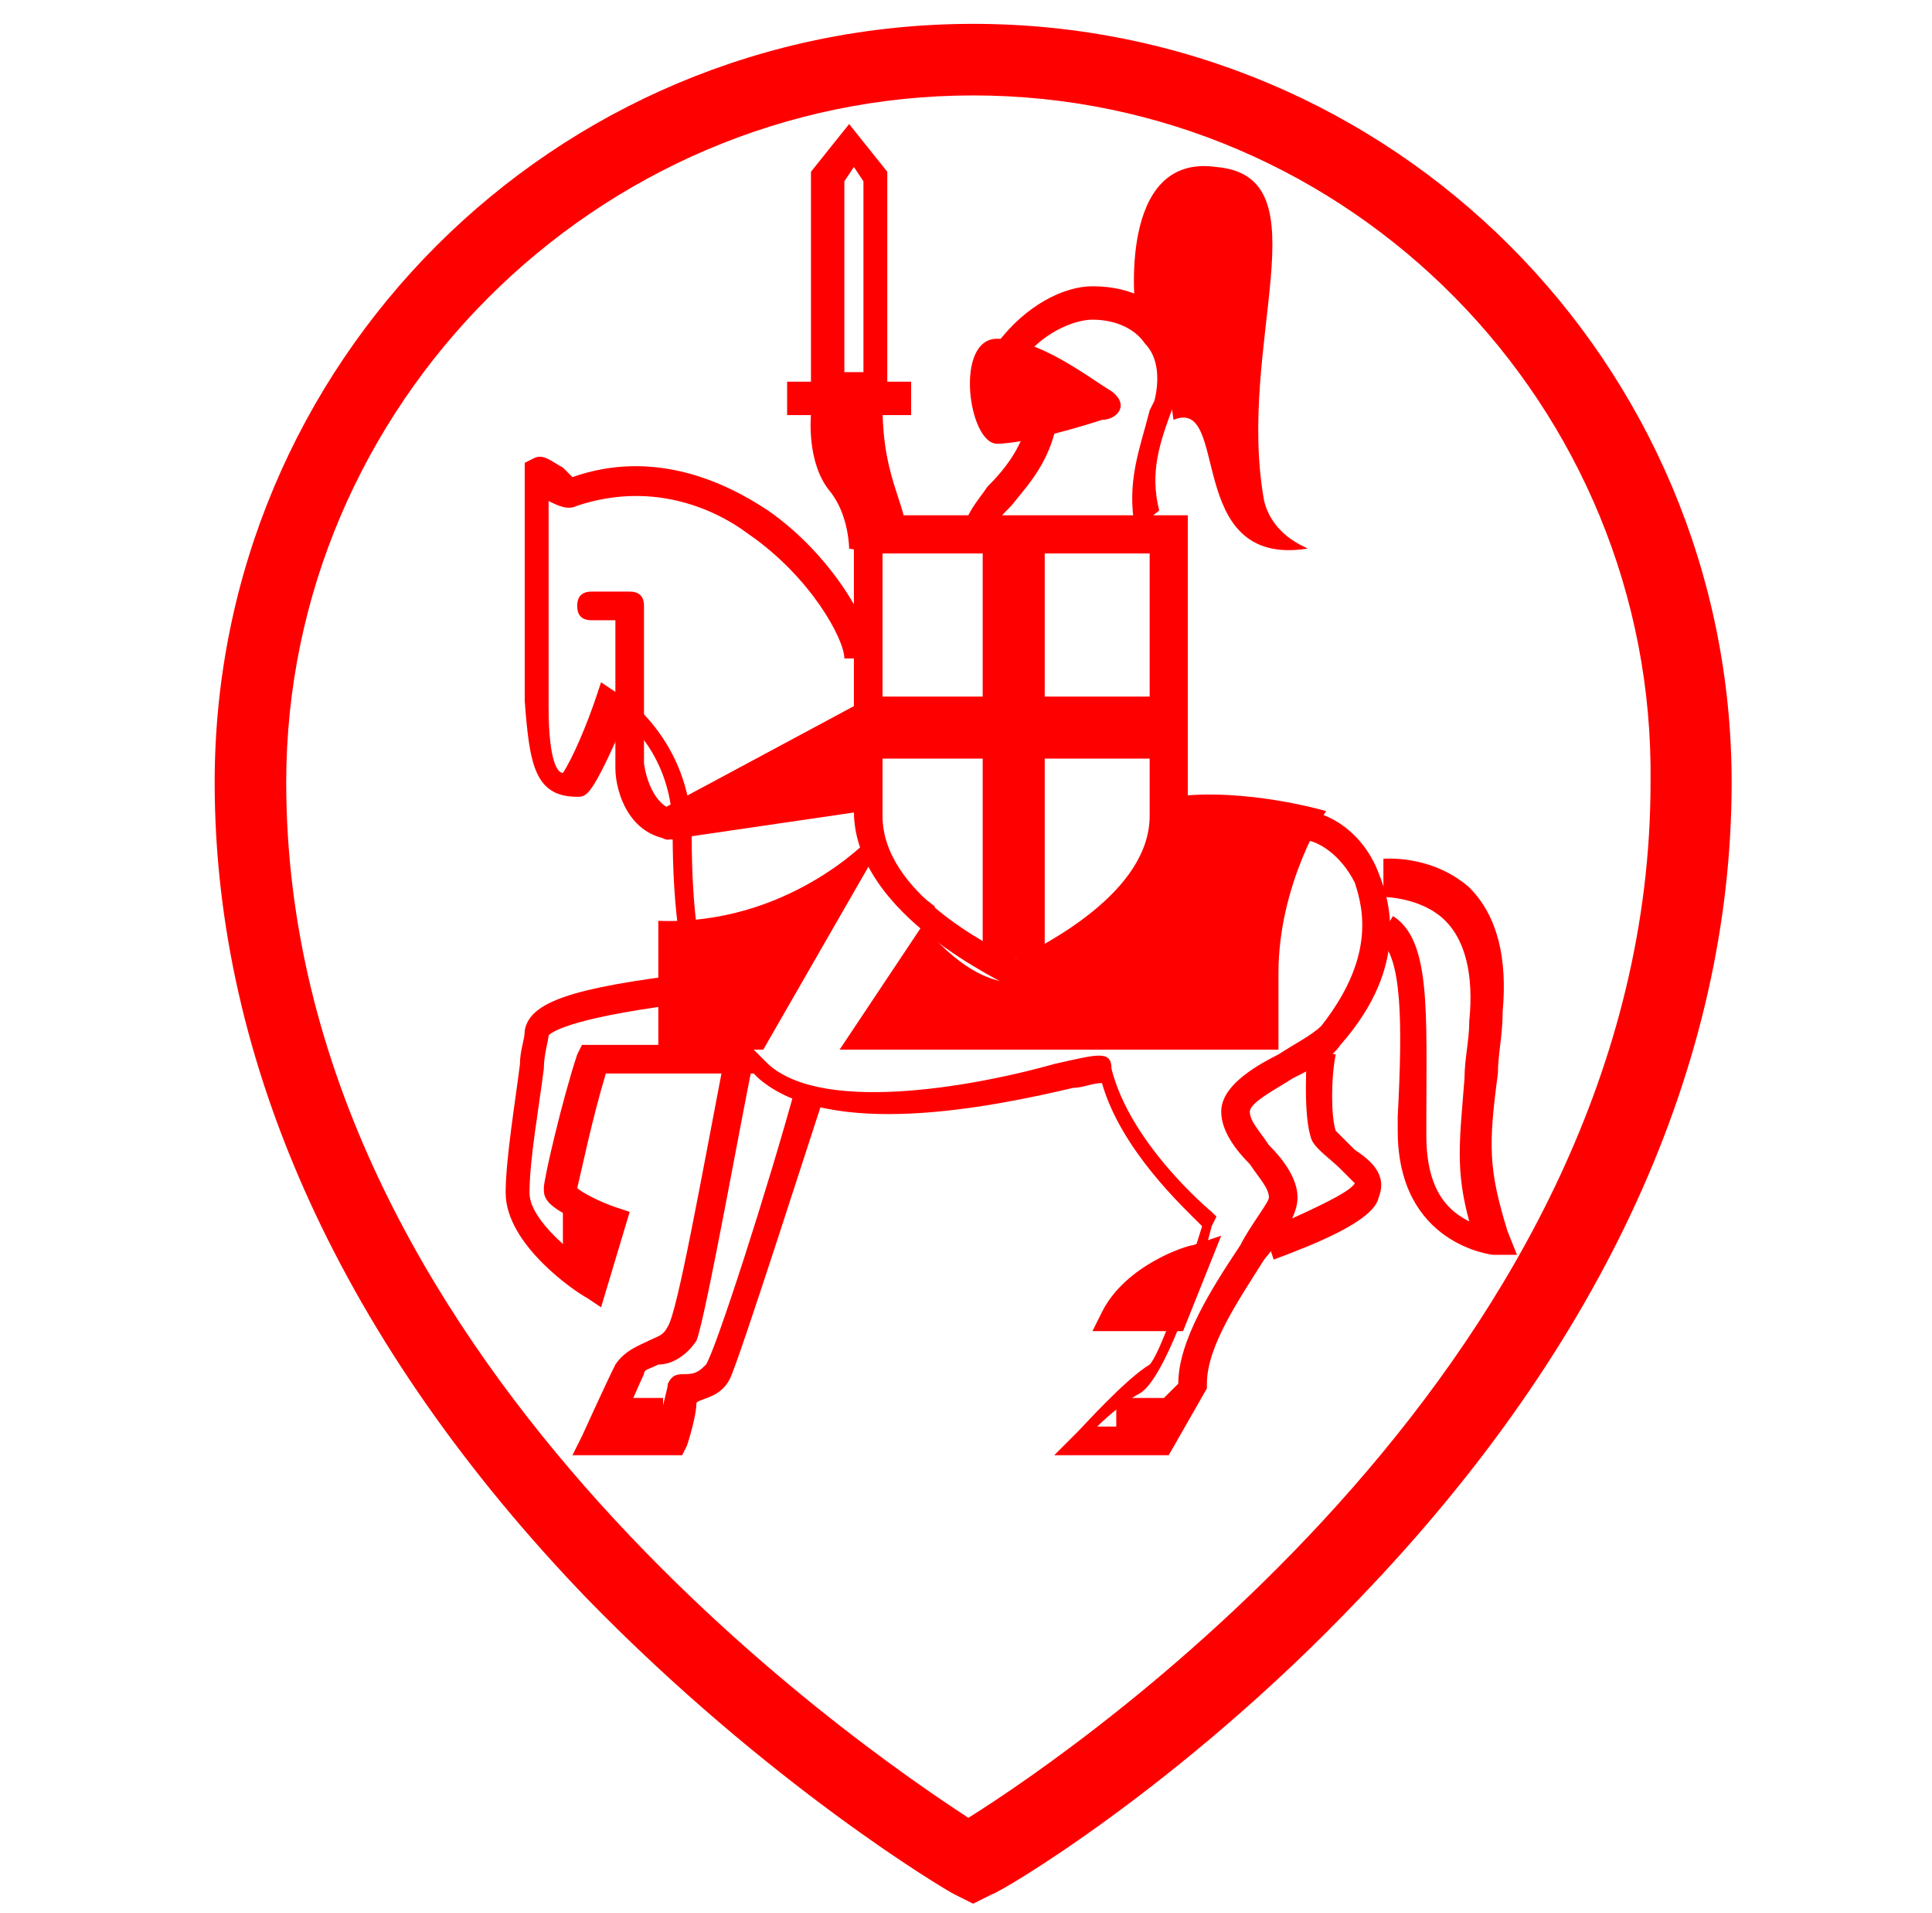
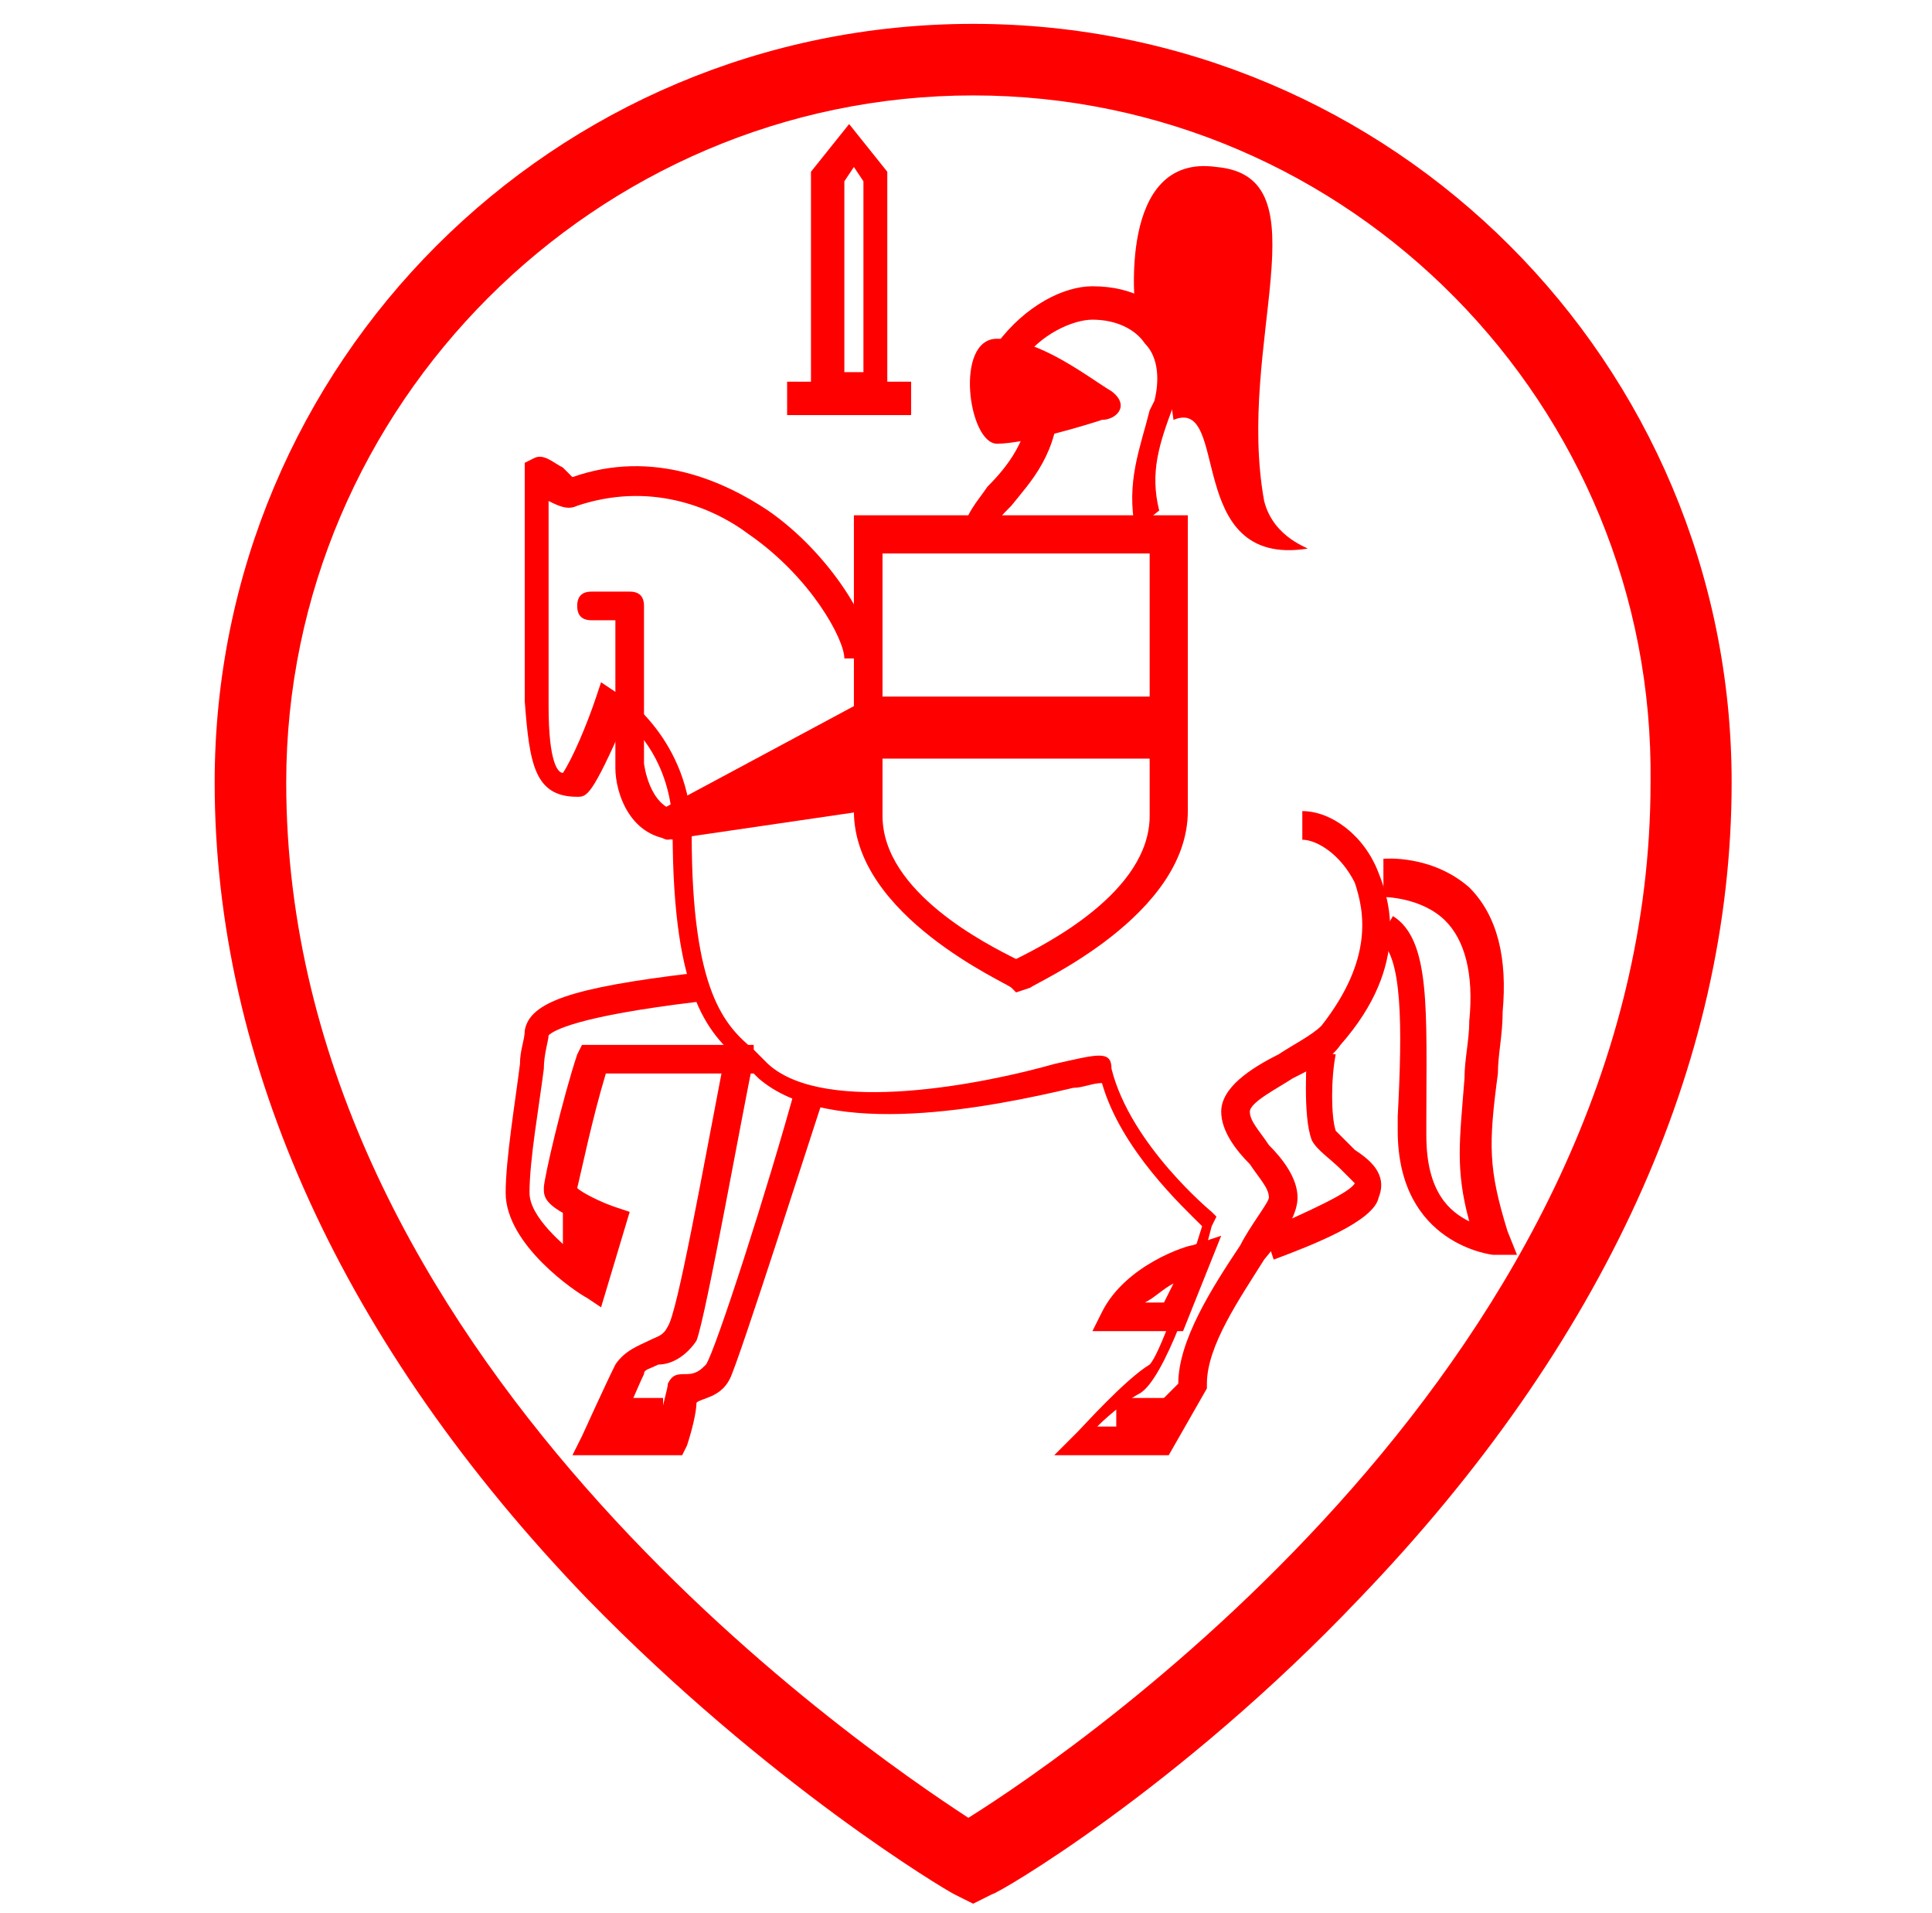
<svg xmlns="http://www.w3.org/2000/svg" version="1.1" id="Livello_1" x="0px" y="0px" width="40.5px" height="40.1px" viewBox="0 0 40.5 40.1" style="enable-background:new 0 0 40.5 40.1;" xml:space="preserve">
  <style type="text/css">
	.st0{fill:#FF0000;}
</style>
  <g>
    <g>
      <path class="st0" d="M20.4,39.9L20,39.7c-0.2-0.1-3.9-2.3-7.7-6.2c-5.1-5.3-7.8-11.2-7.8-17.1c0-8.8,7.1-15.9,15.9-15.9    c8.8,0,15.9,7.1,15.9,15.9c0,5.9-2.7,11.8-7.8,17.1c-3.8,4-7.6,6.2-7.7,6.2L20.4,39.9z M20.4,2C12.5,2,6,8.5,6,16.4    c0,12,12,20.2,14.3,21.7c2.4-1.5,14.3-9.7,14.3-21.7C34.7,8.5,28.3,2,20.4,2z" />
    </g>
    <g>
      <path class="st0" d="M24.5,30.5h-2.4l0.5-0.5c0.1-0.1,1-1.1,1.5-1.4c0.2-0.2,0.7-1.6,1.1-2.9c-0.4-0.4-1.7-1.6-2.1-3    c-0.2,0-0.4,0.1-0.6,0.1c-1.7,0.4-5.1,1.1-6.6-0.2c-0.1-0.1-0.2-0.2-0.3-0.3c-0.7-0.6-1.5-1.3-1.5-4.9c0-1.2-0.6-2-1-2.3    c-0.7,1.6-0.8,1.6-1,1.6c-0.9,0-1-0.7-1.1-2c0-1.3,0-3.6,0-4.4l0-0.6l0.2-0.1c0.2-0.1,0.4,0.1,0.6,0.2c0.1,0.1,0.2,0.2,0.2,0.2    c1.7-0.6,3.2,0.1,4.1,0.7c1.3,0.9,2.2,2.4,2.2,3.1h-0.6c0-0.4-0.7-1.7-2-2.6c-0.8-0.6-2.1-1.1-3.6-0.6c-0.2,0.1-0.4,0-0.6-0.1    c0,1,0,3,0,4.3c0,1.2,0.2,1.4,0.3,1.4c0.2-0.3,0.5-1,0.7-1.6l0.1-0.3l0.3,0.2c0.1,0,1.6,1,1.6,3c0,3.3,0.7,4,1.3,4.5    c0.1,0.1,0.2,0.2,0.3,0.3c1.2,1.1,4.6,0.4,6,0c0.9-0.2,1.2-0.3,1.2,0.1c0.4,1.6,2.1,3,2.1,3l0.1,0.1l-0.1,0.2    c-0.3,1.2-1,3.2-1.5,3.5c-0.2,0.1-0.6,0.4-0.9,0.7h0.8l0.9-0.9c0-0.9,0.7-2,1.3-2.9c0.2-0.4,0.6-0.9,0.6-1c0-0.2-0.2-0.4-0.4-0.7    c-0.3-0.3-0.6-0.7-0.6-1.1c0-0.5,0.6-0.9,1.2-1.2c0.3-0.2,0.7-0.4,0.9-0.6c1.1-1.4,0.9-2.4,0.7-3c-0.3-0.6-0.8-0.9-1.1-0.9V17    c0.6,0,1.3,0.5,1.6,1.3c0.2,0.5,0.7,1.9-0.8,3.6c-0.2,0.3-0.6,0.5-1,0.7c-0.3,0.2-0.9,0.5-0.9,0.7c0,0.2,0.2,0.4,0.4,0.7    c0.3,0.3,0.6,0.7,0.6,1.1c0,0.3-0.2,0.7-0.7,1.3c-0.5,0.8-1.2,1.8-1.2,2.6l0,0.1L24.5,30.5z M11.7,9.9L11.7,9.9    C11.7,9.9,11.7,9.9,11.7,9.9z" />
    </g>
    <g>
      <path class="st0" d="M31.8,26.3l-0.5,0c0,0-2-0.2-2-2.6l0-0.3c0.1-1.9,0.1-3.4-0.4-3.7l0.3-0.5c0.8,0.5,0.7,2,0.7,4.3l0,0.3    c0,1.2,0.5,1.6,0.9,1.8c-0.3-1.1-0.2-1.7-0.1-3c0-0.4,0.1-0.8,0.1-1.2c0.1-1-0.1-1.7-0.5-2.1c-0.5-0.5-1.3-0.5-1.3-0.5L29,18    c0,0,1-0.1,1.8,0.6c0.6,0.6,0.8,1.5,0.7,2.6c0,0.5-0.1,0.9-0.1,1.3c-0.2,1.5-0.2,2,0.2,3.3L31.8,26.3z" />
    </g>
    <g>
      <path class="st0" d="M12.6,27.4l-0.3-0.2c-0.2-0.1-1.7-1.1-1.7-2.2c0-0.7,0.2-1.9,0.3-2.7c0-0.3,0.1-0.5,0.1-0.7    c0.1-0.6,1-0.9,3.5-1.2l0.1,0.6c-2.5,0.3-3,0.6-3.1,0.7c0,0.1-0.1,0.4-0.1,0.7c-0.1,0.8-0.3,1.9-0.3,2.6c0,0.5,0.7,1.1,1.1,1.4    l0.2-0.7c-1-0.4-1-0.6-1-0.8c0-0.2,0.4-1.9,0.7-2.8l0.1-0.2h3.6v0.6h-3.1c-0.3,1-0.5,2-0.6,2.4c0.1,0.1,0.5,0.3,0.8,0.4l0.3,0.1    L12.6,27.4z" />
    </g>
    <g>
      <path class="st0" d="M14,30.5H12l0.2-0.4c0,0,0.5-1.1,0.7-1.5c0.2-0.3,0.5-0.4,0.7-0.5c0.2-0.1,0.3-0.1,0.4-0.3    c0.2-0.3,0.7-3.1,1.2-5.7l0.6,0.1c-0.2,0.9-1,5.4-1.2,5.9c-0.2,0.3-0.5,0.5-0.8,0.5c-0.2,0.1-0.3,0.1-0.3,0.2    c-0.1,0.2-0.3,0.7-0.5,1.1h0.8c0.1-0.5,0.2-0.8,0.2-0.9c0.1-0.2,0.2-0.2,0.4-0.2c0.2,0,0.3-0.1,0.4-0.2c0.2-0.3,1.3-3.7,1.9-5.9    l0.6,0.2c-0.3,0.9-1.8,5.6-2,6c-0.2,0.4-0.6,0.4-0.7,0.5c0,0,0,0,0,0c0,0.2-0.1,0.6-0.2,0.9l-0.1,0.2H14z" />
    </g>
    <g>
      <path class="st0" d="M26.7,26.4l-0.2-0.6c0.9-0.4,1.8-0.8,1.9-1c0,0-0.2-0.2-0.3-0.3c-0.2-0.2-0.5-0.4-0.6-0.6    c-0.2-0.5-0.1-1.8-0.1-1.9l0.6,0.1c-0.1,0.5-0.1,1.3,0,1.6c0.1,0.1,0.3,0.3,0.4,0.4c0.3,0.2,0.7,0.5,0.5,1    C28.8,25.6,27.5,26.1,26.7,26.4z" />
    </g>
    <g>
-       <path class="st0" d="M25.1,26.4c0,0-1.3,0.4-1.7,1.3h1.2L25.1,26.4z" />
      <path class="st0" d="M24.8,27.9h-1.9l0.2-0.4c0.5-1,1.8-1.4,1.9-1.4l0.6-0.2L24.8,27.9z M24,27.3h0.4l0.2-0.4    C24.4,27,24.2,27.2,24,27.3z" />
    </g>
    <g>
      <path class="st0" d="M18.7,8.4H17V3.6l0.8-1l0.8,1V8.4z M17.6,7.8h0.5v-4l-0.2-0.3l-0.2,0.3V7.8z" />
    </g>
    <rect x="16.5" y="8" class="st0" width="2.6" height="0.7" />
    <g>
      <path class="st0" d="M23.8,11.1c-0.2-1,0.1-1.7,0.3-2.5l0.1-0.2C24.3,8,24.3,7.5,24,7.2c-0.2-0.3-0.6-0.5-1.1-0.5    c-0.4,0-1.1,0.3-1.5,0.9l-0.5-0.4c0.6-0.8,1.4-1.2,2-1.2c0.9,0,1.4,0.4,1.6,0.7c0.4,0.5,0.4,1.2,0.2,1.6l-0.1,0.2    c-0.3,0.8-0.5,1.4-0.3,2.2L23.8,11.1z" />
    </g>
    <path class="st0" d="M23.3,8.2c-0.5-0.3-1.5-1.1-2.4-1.1c-0.9,0-0.6,2.2,0,2.2c0.6,0,1.9-0.4,2.2-0.5C23.4,8.8,23.7,8.5,23.3,8.2z" />
    <g>
      <path class="st0" d="M20.8,11.2h-0.6c0-0.4,0.3-0.7,0.5-1c0.4-0.4,0.9-1,0.9-1.9h0.6c0,1.2-0.6,1.8-1,2.3    C21,10.8,20.8,11,20.8,11.2z" />
    </g>
    <g>
      <polyline class="st0" points="18.1,16.7 14,17.3 18.2,15   " />
      <path class="st0" d="M14,17.6c-0.1,0-0.2-0.1-0.3-0.2c0-0.1,0-0.3,0.1-0.4l4.1-2.2c0.1-0.1,0.3,0,0.4,0.1c0.1,0.1,0,0.3-0.1,0.4    l-2.7,1.5l2.4-0.3c0.2,0,0.3,0.1,0.3,0.3S18.3,17,18.1,17L14,17.6C14,17.6,14,17.6,14,17.6z" />
    </g>
    <g>
      <path class="st0" d="M14.2,17.6C14.2,17.6,14.2,17.6,14.2,17.6c-1,0-1.3-1-1.3-1.5l0-3.1h-0.5c-0.2,0-0.3-0.1-0.3-0.3    s0.1-0.3,0.3-0.3h0.8c0.2,0,0.3,0.1,0.3,0.3V16c0,0,0.1,0.9,0.7,1c0.2,0,0.3,0.1,0.3,0.3C14.5,17.5,14.4,17.6,14.2,17.6z" />
    </g>
-     <path class="st0" d="M17,8.7c0,0-0.1,1,0.4,1.6c0.4,0.5,0.4,1.2,0.4,1.2s1.2,0.2,1.2,0c0.1-0.9-0.5-1.3-0.5-3L17,8.7z" />
-     <path class="st0" d="M24.6,16.7c0,0-1.6,3.9-3.3,3.9s-3.1-3-3.1-3s-1.7,1.8-4.4,1.7V22h2.2l2.3-4l1.3,1L17.6,22h9.2   c0,0,0-0.1,0-1.6c0-1.9,1-3.4,1-3.4S26.1,16.5,24.6,16.7z" />
    <g>
      <path class="st0" d="M21.3,20.8l-0.1-0.1c-0.1-0.1-3.3-1.5-3.3-3.7v-6.2h7v6.2c0,2.2-3.2,3.6-3.3,3.7L21.3,20.8z M18.5,11.6v5.5    c0,1.6,2.2,2.7,2.8,3c0.6-0.3,2.8-1.4,2.8-3v-5.5H18.5z" />
    </g>
    <rect x="18.2" y="14.6" class="st0" width="6.1" height="1.3" />
-     <rect x="20.6" y="11.2" class="st0" width="1.3" height="8.9" />
    <rect x="12.7" y="29.3" class="st0" width="1.2" height="1.1" />
    <polygon class="st0" points="24.6,30.3 23.4,30.3 23.4,29.3 25.1,29.3  " />
    <rect x="11.8" y="25.2" class="st0" width="0.8" height="1.5" />
    <path class="st0" d="M24.6,8.8l-0.2-1.4l-0.6-0.9c0,0-0.4-3.3,1.7-3c2.3,0.2,0.4,3.7,1,7c0.2,0.8,1,1,0.9,1   C24.8,11.9,25.8,8.3,24.6,8.8" />
  </g>
</svg>